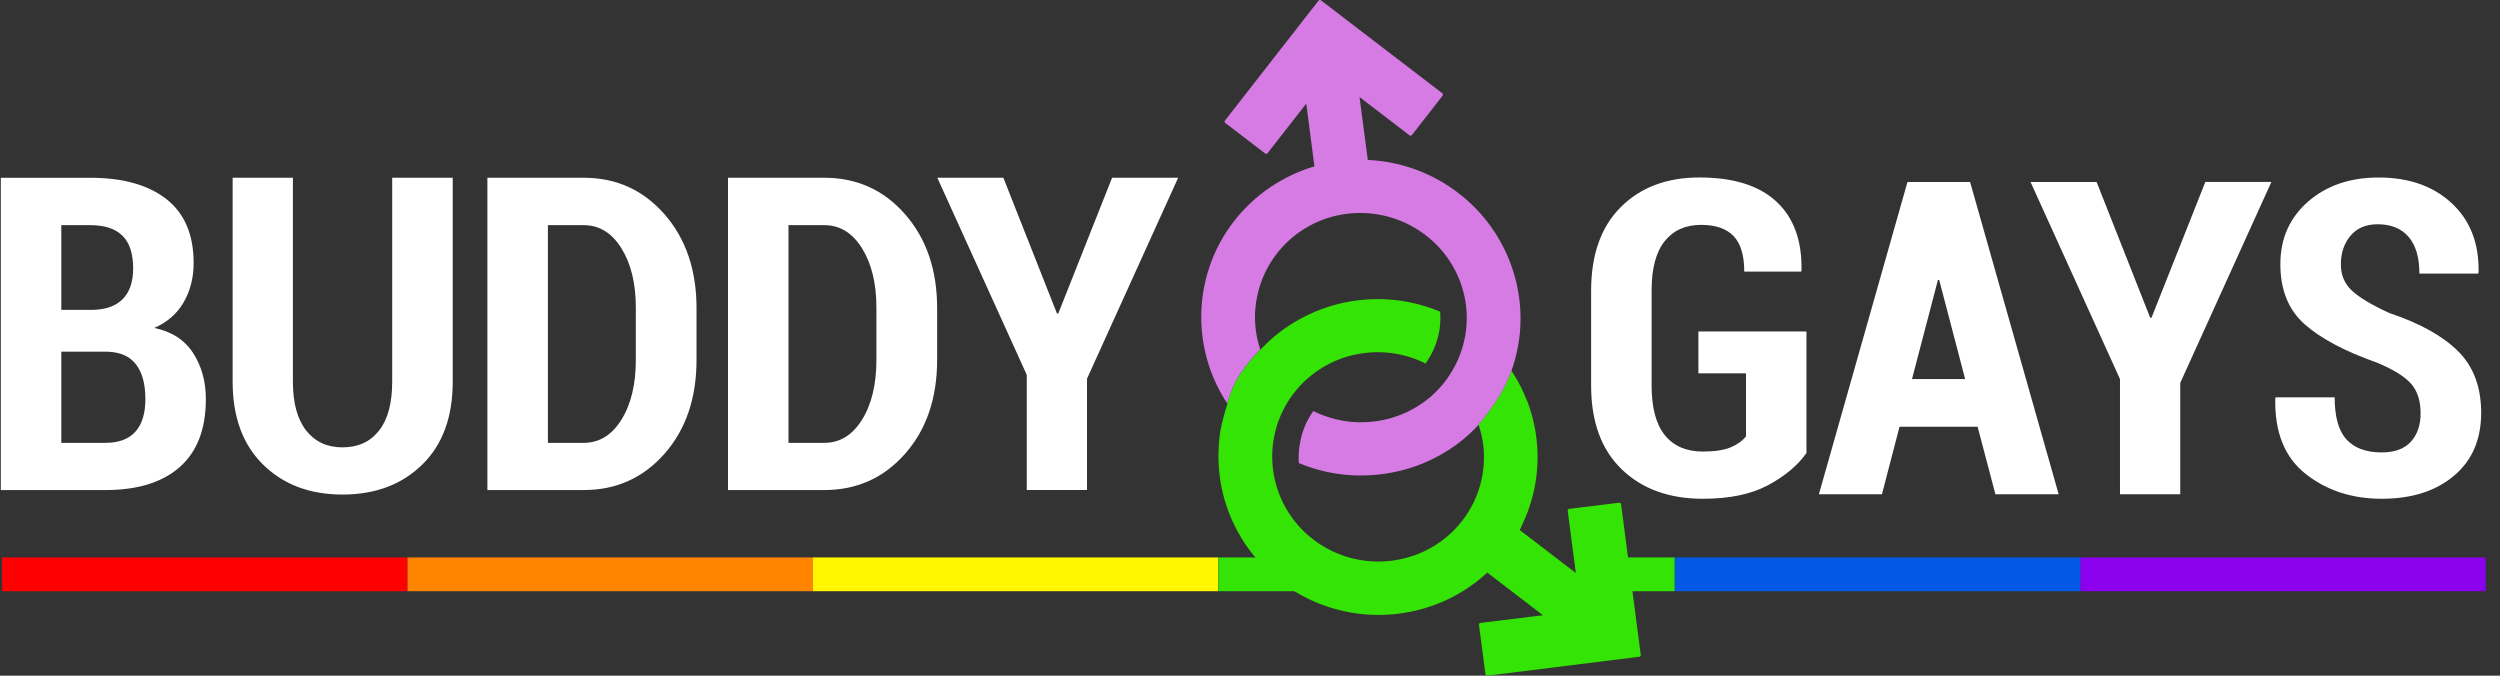
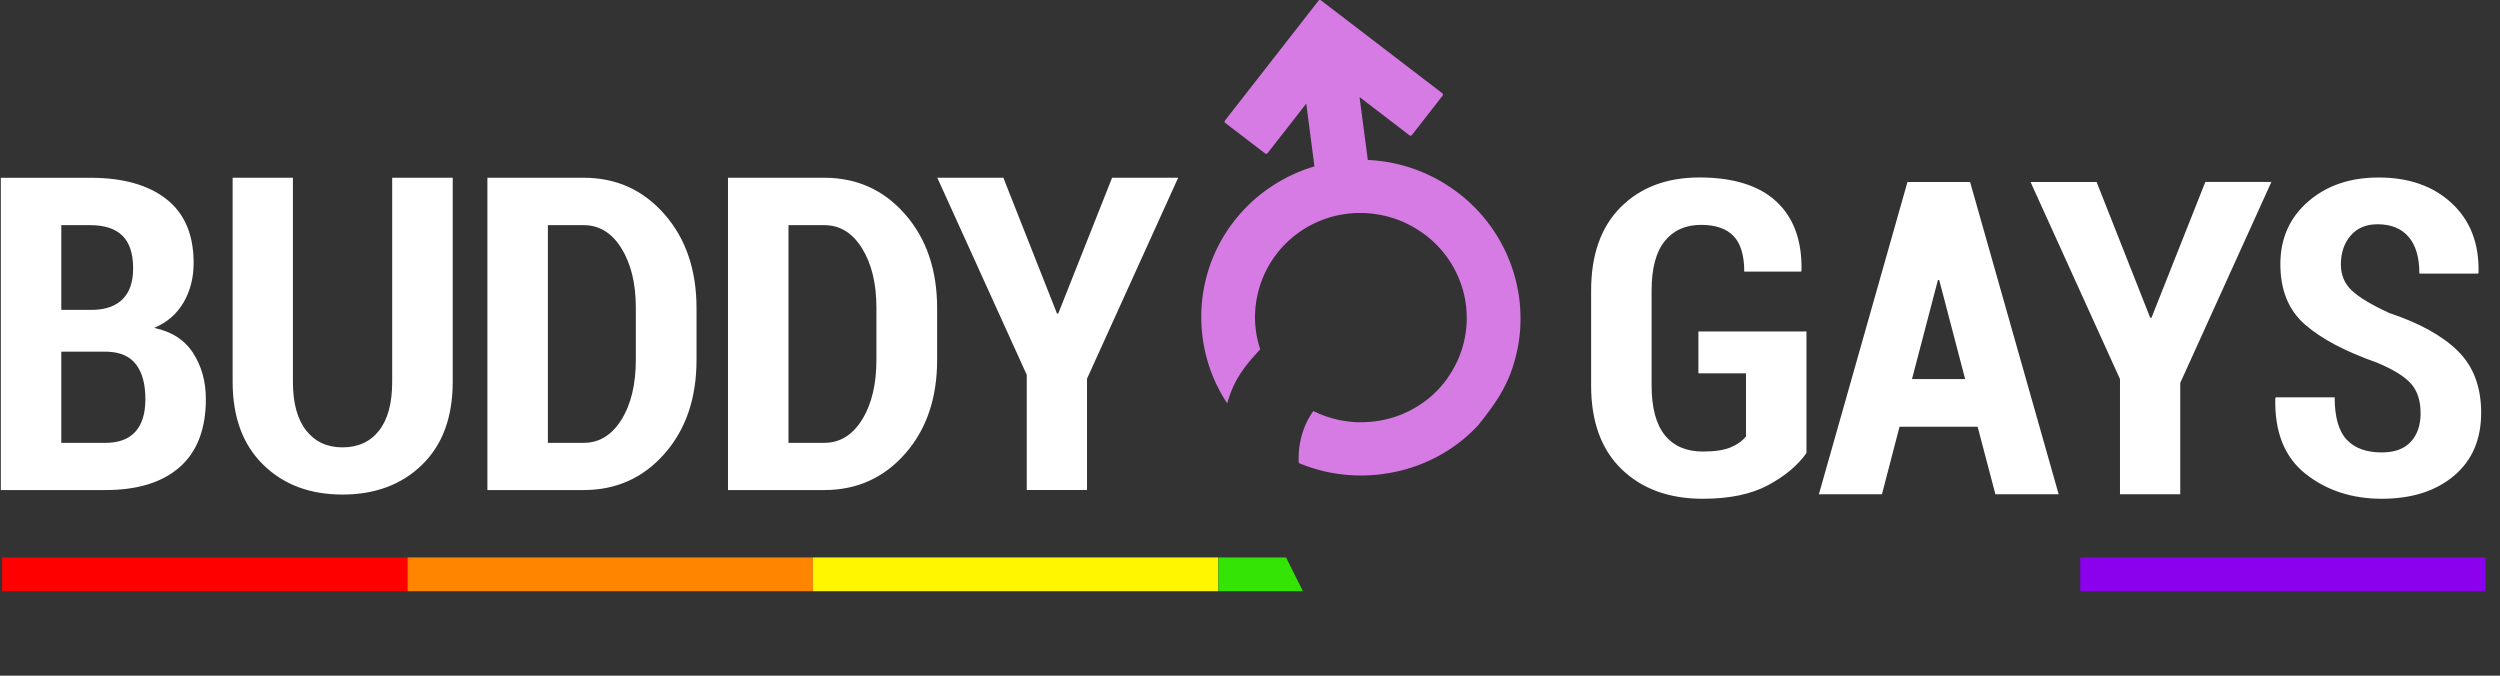
<svg xmlns="http://www.w3.org/2000/svg" width="148" height="40" viewBox="0 0 148 40">
  <rect x="0" y="0" width="148" height="40" fill="#333333" stroke="none" />
  <path fill="#FFF" d="M6.245 29.011c1.904 0 3.372-.456 4.399-1.364 1.028-.91 1.543-2.25 1.543-4.02 0-1.042-.252-1.952-.756-2.73-.503-.777-1.271-1.272-2.304-1.484.771-.33 1.353-.836 1.745-1.517.395-.682.591-1.458.591-2.331 0-1.676-.538-2.935-1.612-3.778-1.075-.842-2.578-1.263-4.508-1.263H.048v18.488h6.197zm-.013-8.191h.127c.771.026 1.337.28 1.701.762.365.482.547 1.164.547 2.045 0 .854-.199 1.5-.598 1.936-.397.437-.986.654-1.765.654H3.629V20.82h2.603zm-2.603-7.491h1.714c.846 0 1.481.207 1.904.622s.635 1.063.635 1.943c0 .787-.203 1.388-.609 1.803-.406.415-.995.631-1.765.647H3.629v-5.015zM23.218 10.523v12.075c0 1.271-.26 2.235-.78 2.896-.52.66-1.242.99-2.165.99-.906 0-1.621-.332-2.146-.996-.524-.665-.787-1.627-.787-2.891V10.523h-3.568v12.075c0 2.092.603 3.728 1.804 4.907 1.202 1.183 2.768 1.772 4.698 1.772 1.938 0 3.511-.59 4.717-1.767 1.207-1.176 1.81-2.813 1.81-4.913V10.523h-3.583zM34.555 29.011c1.93 0 3.525-.719 4.787-2.153 1.261-1.434 1.892-3.284 1.892-5.555v-3.06c0-2.26-.631-4.112-1.892-5.555-1.262-1.443-2.857-2.165-4.787-2.165h-5.701v18.488h5.701zm0-15.682c.922 0 1.667.457 2.234 1.371s.852 2.086.852 3.517v3.085c0 1.447-.284 2.63-.852 3.544-.568.913-1.313 1.37-2.234 1.37h-2.12V13.329h2.12zM48.798 29.011c1.931 0 3.526-.719 4.787-2.153 1.262-1.434 1.893-3.284 1.893-5.555v-3.06c0-2.26-.631-4.112-1.893-5.555-1.261-1.443-2.856-2.165-4.787-2.165h-5.701v18.488h5.701zm0-15.682c.924 0 1.668.457 2.235 1.371.567.914.851 2.086.851 3.517v3.085c0 1.447-.283 2.63-.851 3.544-.568.913-1.312 1.37-2.235 1.37h-2.12V13.329h2.12zM59.399 10.523h-3.91l5.295 11.668v6.818h3.567v-6.59l5.396-11.897h-3.911l-3.187 8.038h-.076l-3.174-8.037zM106.943 19.623h-6.398V22.1h2.818v3.732c-.213.271-.518.488-.914.654-.398.164-.944.246-1.639.246-.974 0-1.724-.32-2.248-.965-.523-.644-.787-1.625-.787-2.945v-5.637c0-1.295.259-2.264.774-2.908.517-.644 1.236-.965 2.159-.965.854 0 1.494.221 1.917.66.423.44.635 1.143.635 2.108h3.365l.024-.076c.033-1.761-.461-3.117-1.485-4.07-1.024-.951-2.544-1.428-4.558-1.428-1.932 0-3.481.584-4.654 1.752-1.172 1.168-1.758 2.819-1.758 4.952v5.612c0 2.143.603 3.795 1.81 4.959 1.205 1.164 2.808 1.746 4.806 1.746 1.574 0 2.858-.268 3.854-.801.995-.533 1.755-1.168 2.278-1.904v-7.199zM118.128 29.261h3.745l-5.244-18.488h-3.707l-5.244 18.488h3.733l1.041-4h4.622l1.054 4zm-3.403-12.685h.076l1.536 5.865h-3.147l1.535-5.865zM124.119 10.773h-3.911l5.295 11.668v6.818h3.567v-6.59l5.396-11.897h-3.91l-3.188 8.038h-.076l-3.173-8.037zM142.725 26.148c-.386.425-.963.636-1.732.636-.915 0-1.605-.255-2.076-.763s-.705-1.34-.705-2.5h-3.49l-.025.076c-.043 1.996.559 3.484 1.803 4.463 1.244.978 2.742 1.467 4.495 1.467 1.776 0 3.202-.453 4.278-1.359 1.076-.904 1.612-2.148 1.612-3.732 0-1.531-.459-2.75-1.378-3.656-.919-.905-2.271-1.654-4.057-2.248-1.051-.482-1.791-.927-2.223-1.333-.433-.406-.647-.922-.647-1.549 0-.677.19-1.242.571-1.695.381-.452.914-.679 1.601-.679.796 0 1.407.248 1.835.743s.641 1.221.641 2.177h3.479l.024-.076c.035-1.71-.494-3.073-1.588-4.089-1.092-1.016-2.535-1.523-4.328-1.523-1.693 0-3.086.477-4.178 1.428-1.093.954-1.639 2.187-1.639 3.702 0 1.524.479 2.708 1.436 3.556.955.847 2.383 1.604 4.278 2.272.974.406 1.647.823 2.024 1.251.377.429.564 1.011.564 1.746.002.7-.191 1.264-.575 1.685z" />
-   <path fill="#34E404" d="M72.651 23.884c.382-1.356.961-2.13 1.953-3.196.004.008.004.019.008.027a9.365 9.365 0 0 1 1.309-1.173c.082-.062.162-.111.242-.166a9.56 9.56 0 0 1 9.094-.924 4.579 4.579 0 0 1-.779 2.938c-.029.043-.049.092-.08.133a6.318 6.318 0 0 0-3.621-.623 6.197 6.197 0 0 0-3.271 1.428c-.002-.004-.004-.005-.004-.008a1.275 1.275 0 0 0-.036.035 6.189 6.189 0 0 0-.848.893l-.001-.001a6.147 6.147 0 0 0-1.136 5.192 6.186 6.186 0 0 0 2.274 3.504c2.739 2.096 6.685 1.604 8.792-1.094a6.086 6.086 0 0 0 1.301-3.848l.004-.005a6.16 6.16 0 0 0-.054-.724 6.169 6.169 0 0 0-.269-1.131c.795-1.002 1.49-1.922 1.949-3.192.342.518.629 1.062.856 1.625.024.053.051.1.069.151a9.257 9.257 0 0 1-.284 7.328c-.052.108-.095.219-.147.326l3.317 2.542-.231-1.772-.248-1.907a.106.106 0 0 1 .09-.119l2.947-.36a.108.108 0 0 1 .121.088l.465 3.564.699 5.35a.1.1 0 0 1-.092.115l-4.656.58-4.326.538a.11.11 0 0 1-.121-.089l-.289-2.219-.092-.7a.101.101 0 0 1 .09-.114l3.697-.454-3.295-2.526a9.372 9.372 0 0 1-4.429 2.293 9.536 9.536 0 0 1-7.81-1.752 9.232 9.232 0 0 1-1.821-1.854 9.314 9.314 0 0 1-1.821-6.381c.008-.115.014-.227.03-.339.055-.468.168-.935.299-1.394.056-.185.101-.373.166-.556 0-.011-.005-.018-.011-.029" />
  <path fill="#D57BE3" d="M87.525 25.154a9.047 9.047 0 0 1-1.301 1.166 9.46 9.46 0 0 1-4.191 1.716 9.553 9.553 0 0 1-3.729-.158c-.016-.004-.027-.006-.043-.012a9.412 9.412 0 0 1-1.371-.455 4.754 4.754 0 0 1 .088-1.269 4.606 4.606 0 0 1 .772-1.809c.87.434 1.813.65 2.747.667l.006-.006a6.295 6.295 0 0 0 4.154-1.476c.313-.269.605-.569.869-.906.166-.215.311-.436.445-.663a6.106 6.106 0 0 0 .695-4.536 6.195 6.195 0 0 0-2.28-3.499c-.117-.089-.236-.169-.355-.25a6.313 6.313 0 0 0-2.67-.999 6.238 6.238 0 0 0-1.604-.01 6.226 6.226 0 0 0-4.159 2.344v.005a6.112 6.112 0 0 0-1.188 2.616 5.971 5.971 0 0 0-.06 1.957c.051.379.14.746.255 1.104-.993 1.066-1.569 1.84-1.954 3.198a9.349 9.349 0 0 1-.911-1.759 9.318 9.318 0 0 1-.343-5.629 9.193 9.193 0 0 1 1.678-3.422l.002-.001a9.293 9.293 0 0 1 2.863-2.433 9.363 9.363 0 0 1 1.875-.785l-.485-3.716-2.29 2.933a.102.102 0 0 1-.147.015L72.537 7.28a.101.101 0 0 1-.017-.146l3.222-4.129L78.056.041a.105.105 0 0 1 .148-.018l7.178 5.496a.108.108 0 0 1 .018.148l-.575.737-1.238 1.586a.106.106 0 0 1-.149.018l-2.953-2.262.49 3.724a9.477 9.477 0 0 1 5.354 1.955 9.34 9.34 0 0 1 3.13 4.271A9.273 9.273 0 0 1 89.944 20a9.428 9.428 0 0 1-.469 1.956c-.457 1.274-1.155 2.194-1.95 3.198" />
  <path fill="red" d="M.126 33h24v2h-24v-2z" />
  <path fill="#FF8400" d="M24.126 33h24v2h-24v-2z" />
  <path fill="#FFF600" d="M48.126 33h24v2h-24v-2z" />
  <path fill="#34E404" d="M72.133 33h4.001l1 2h-5.001v-2z" />
  <path fill="#8B00ED" d="M123.15 33h24v2h-24v-2z" />
-   <path fill="#0459E4" d="M99.15 33h24v2h-24v-2z" />
-   <path fill="#34E404" d="M94.135 33h5.002v2h-5.002v-2z" />
</svg>